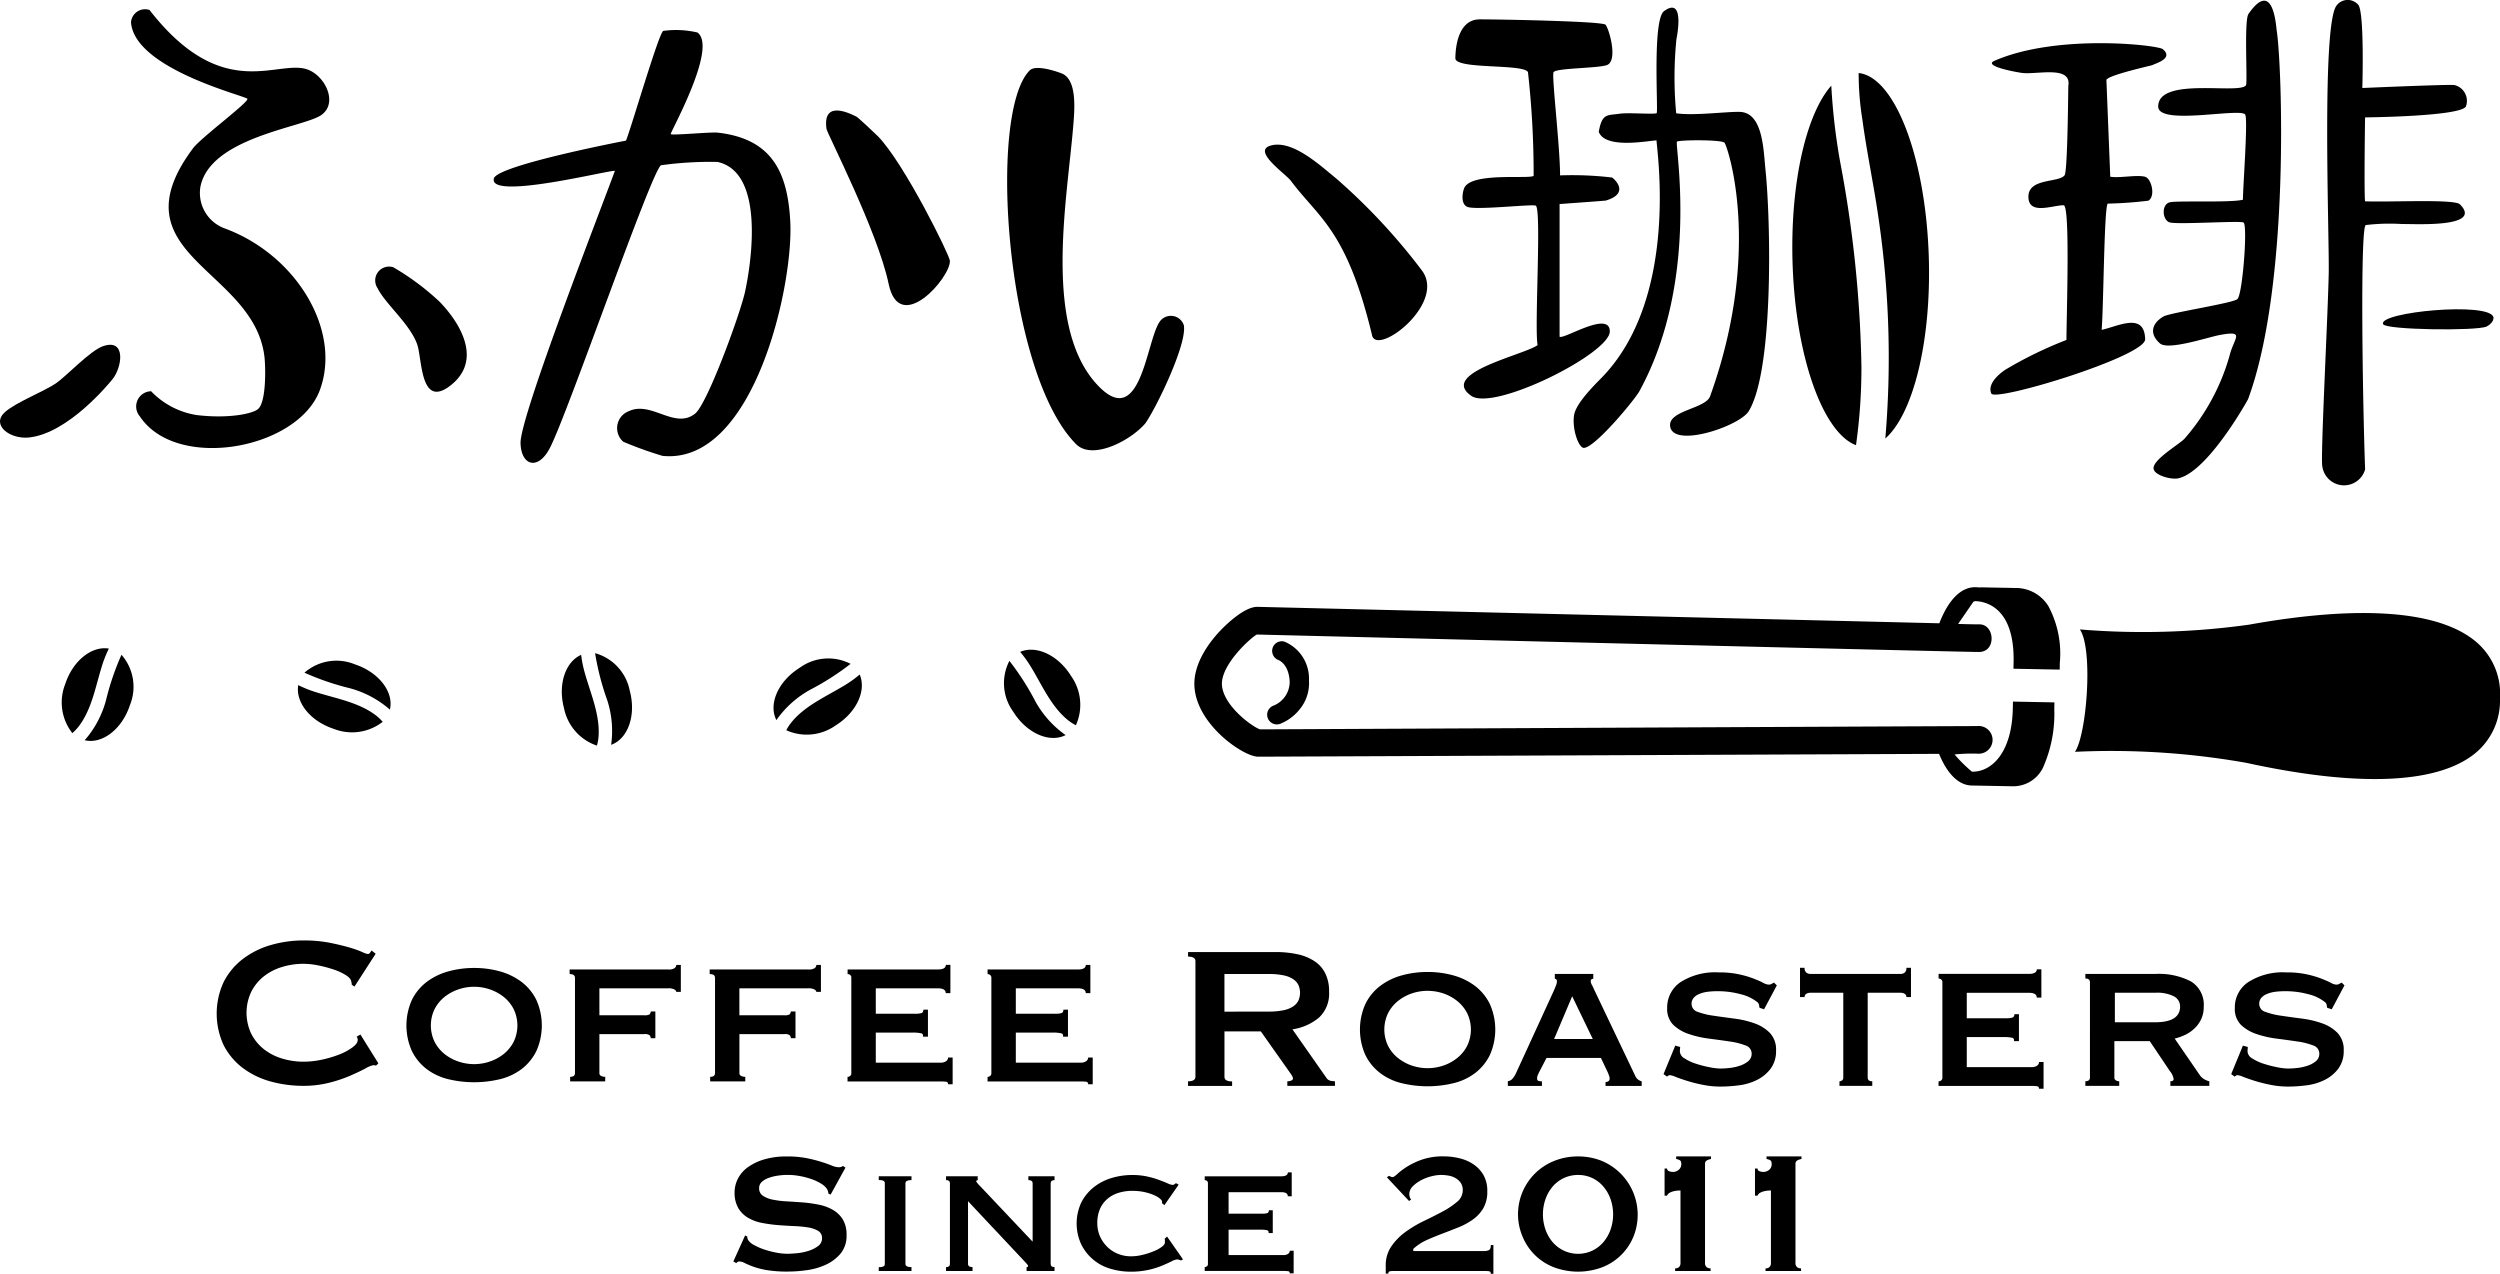
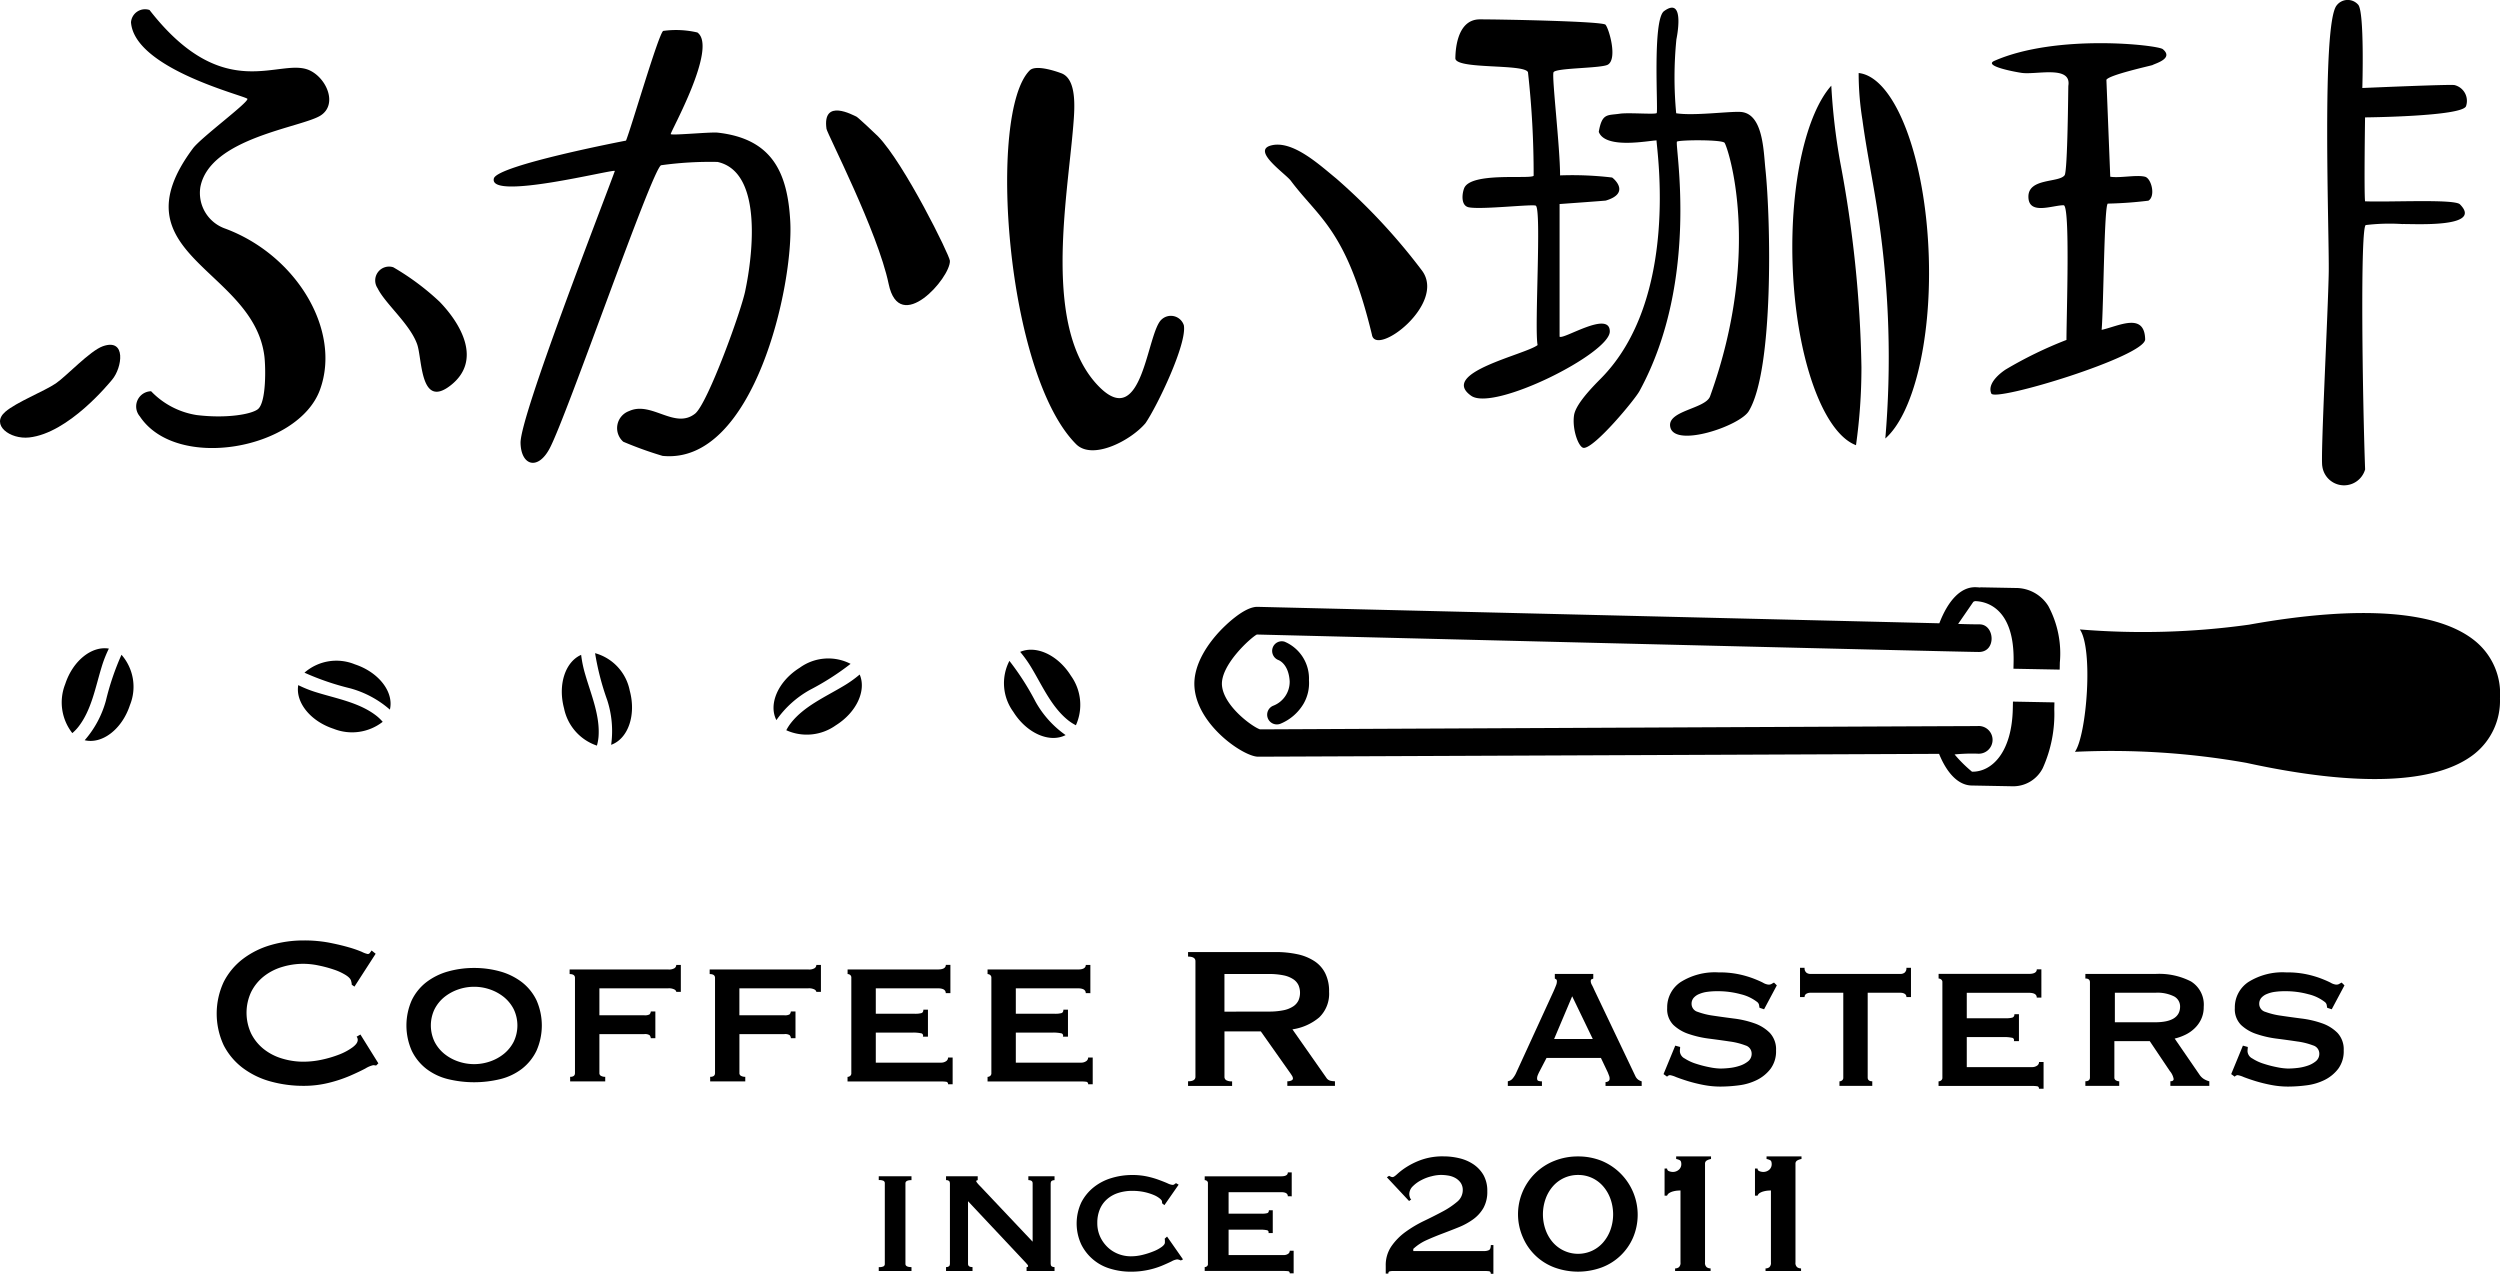
<svg xmlns="http://www.w3.org/2000/svg" width="210" height="107" viewBox="0 0 210 107">
  <g id="グループ_2026" data-name="グループ 2026" transform="translate(-224.504 -44.504)">
    <g id="ロゴ横" transform="translate(329.504 98.383)">
      <g id="グループ_2020" data-name="グループ 2020" transform="translate(-105 -53.88)">
        <path id="パス_3185" data-name="パス 3185" d="M6.3.405C12.654,8.566,17.321,4.262,19.8,5.5c1.413.7,2.286,2.833.893,3.754-1.543,1.021-9.312,1.868-10.119,6.01a3.17,3.17,0,0,0,2.074,3.5c5.993,2.223,9.8,8.56,7.966,13.555S8.559,39.181,5.485,34.538a1.278,1.278,0,0,1,.949-2.107,6.738,6.738,0,0,0,3.829,2c2.555.311,4.634-.077,5.147-.5.715-.594.647-3.58.538-4.453-.937-7.379-12.664-8.5-6-17.447.678-.912,4.7-3.875,4.573-4.163-.111-.244-9.476-2.49-9.776-6.425A1.182,1.182,0,0,1,6.3.405Z" transform="translate(6.259 0.435)" />
        <path id="パス_3186" data-name="パス 3186" d="M18.976,12.669c1.8,1.859,3.6,4.945.917,7.033-2.564,2-2.369-2.253-2.805-3.469-.606-1.7-2.692-3.411-3.32-4.7a1.163,1.163,0,0,1,1.316-1.761A21.268,21.268,0,0,1,18.976,12.669Z" transform="translate(17.95 12.678)" />
        <path id="パス_3187" data-name="パス 3187" d="M4.689,15.822c.875-.592,2.866-2.74,3.952-3.123,1.991-.7,1.627,1.81.773,2.817-.255.3-3.655,4.483-6.961,4.847C.835,20.542-.812,19.3.443,18.208,1.362,17.407,3.713,16.484,4.689,15.822Z" transform="translate(0 16.385)" />
        <path id="パス_3188" data-name="パス 3188" d="M34.982,1.3c1.752,1.26-2.339,8.467-2.237,8.541.158.118,3.362-.193,3.938-.128,4.606.513,5.875,3.381,6.1,7.439.3,5.307-3.033,20.484-10.725,19.714a31.212,31.212,0,0,1-3.3-1.188A1.522,1.522,0,0,1,29.25,33.1c1.873-.863,3.833,1.569,5.539.218,1.063-.842,3.975-8.878,4.237-10.435.021-.13,2.174-9.711-2.351-10.708a29.9,29.9,0,0,0-4.743.278c-.768.362-7.88,20.967-9.349,23.767-1,1.907-2.413,1.464-2.455-.436-.049-2.23,6.859-19.923,7.922-22.853-.116-.176-10.634,2.522-10.163.633.274-1.109,11.1-3.181,11.1-3.181.448-1.1,2.717-8.917,3.121-9.214A7.883,7.883,0,0,1,34.982,1.3Z" transform="translate(23.598 1.429)" />
        <path id="パス_3189" data-name="パス 3189" d="M32.453,4.515c.116.046,1.622,1.457,1.821,1.664,2.211,2.283,6.012,9.984,6.033,10.449.058,1.413-4.235,6.325-5.147,1.937S29.986,5.925,29.94,5.54C29.573,2.923,32.2,4.412,32.453,4.515Z" transform="translate(39.485 5.282)" />
        <path id="パス_3190" data-name="パス 3190" d="M40.958,2.888c1.378.45,1.174,2.942,1.056,4.39C41.5,13.6,39.4,24.435,44.2,29.254c3.687,3.7,3.982-4.636,5.246-5.678a1.144,1.144,0,0,1,1.854.5c.283,1.545-2.248,6.808-3.223,8.223-1.234,1.462-4.448,3.139-5.824,1.766-5.922-5.924-7.458-27.844-3.9-31.4C38.91,2.109,40.9,2.867,40.958,2.888Z" transform="translate(48.143 3.249)" />
        <path id="パス_3191" data-name="パス 3191" d="M51.779,8.08a50.827,50.827,0,0,1,7.2,7.729c2.091,2.8-3.889,7.307-4.2,5.392-2.13-8.822-4.455-9.778-6.815-12.934C47.5,7.66,44.668,5.75,46.289,5.31,48.106,4.813,50.417,6.973,51.779,8.08Z" transform="translate(60.463 6.914)" />
        <path id="パス_3192" data-name="パス 3192" d="M70.975,9.034c1.912.107,1.94,3.265,2.1,4.785.452,4.262.717,16.888-1.4,20.354-.759,1.241-6.147,3.07-6.581,1.367-.364-1.422,2.949-1.545,3.334-2.615,4.45-12.344,1.457-21.029,1.214-21.3s-3.694-.246-3.991-.1c-.239.121,2,11.534-3.158,20.967-.392.719-3.745,4.764-4.671,4.764-.425,0-1-1.543-.819-2.75.111-.71.935-1.759,2.2-3.026,6.715-6.715,4.727-19.356,4.727-20.052-.58,0-4.293.775-4.852-.719.276-1.592.715-1.369,1.763-1.524.726-.109,2.954.077,3.1-.051s-.383-7.836.62-8.567c1.826-1.33,1.04,2.357,1.04,2.357a32.349,32.349,0,0,0-.019,6.223C67.028,9.38,70,8.981,70.975,9.034Z" transform="translate(75.218 0.368)" />
        <path id="パス_3193" data-name="パス 3193" d="M58.788,5.142c-.3-.738-6.133-.207-6.1-1.183.012-.3,0-3.258,2.058-3.258,1.777,0,10.314.162,10.555.45.3.353,1.014,2.842.209,3.348-.524.329-4.425.265-4.578.652s.552,6.293.552,8.657a28.313,28.313,0,0,1,4.372.179c.255.179,1.48,1.334-.529,1.935-.063.019-3.884.292-3.884.292V27.353c.3.29,4.218-2.248,4.218-.436,0,1.852-9.743,6.738-11.641,5.406-2.75-1.931,4.536-3.453,5.576-4.262-.278-1.395.346-11.4-.151-11.708-.239-.151-4.58.35-5.634.135-.675-.139-.564-1.139-.387-1.594.545-1.4,5.585-.738,5.84-1.056A77.04,77.04,0,0,0,58.788,5.142Z" transform="translate(69.562 0.926)" />
        <path id="パス_3194" data-name="パス 3194" d="M87.445,7.393s7.332-.32,7.738-.246a1.365,1.365,0,0,1,.972,1.773c-.313.868-8.481.942-8.481.942s-.091,6.239,0,7.049c2.111.084,7.506-.207,7.966.251,2.016,2.016-3.9,1.631-4.847,1.659a16.814,16.814,0,0,0-3.054.084c-.483.081-.283,14.393-.06,20.528a1.841,1.841,0,0,1-3.594-.253c-.172-.654.487-13.047.538-16.317.049-3.2-.617-20.851.666-22.408A1.167,1.167,0,0,1,87.09.39C87.638.937,87.445,7.393,87.445,7.393Z" transform="translate(110.991 0)" />
        <path id="パス_3195" data-name="パス 3195" d="M85.04,12.781c.545.137.912,1.64.288,2.012a33.25,33.25,0,0,1-3.4.246c-.32-.03-.36,8.653-.527,10.606,1.411-.309,3.6-1.515,3.655.789.035,1.432-12.609,5.288-12.924,4.557-.422-.972,1.121-1.956,1.195-2.009a34.211,34.211,0,0,1,5.119-2.492c0-2.07.327-11.314-.239-11.314-.942,0-2.958.861-2.958-.722s2.578-1.151,3.042-1.8c.258-.36.3-7.4.313-7.513.281-1.754-2.7-.9-3.933-1.084-.487-.07-3.267-.575-2.276-1.012C77.631.752,86.115,1.715,86.537,2.065c.949.787-.624,1.195-.866,1.337-.065.039-3.692.833-3.87,1.241l.323,8.137C82.924,12.913,84.326,12.6,85.04,12.781Z" transform="translate(95.137 2.065)" />
-         <path id="パス_3196" data-name="パス 3196" d="M85.928,33.491c-.028.072-3.392,6.133-5.877,6.659-.571.121-1.9-.232-2.053-.754-.223-.733,2.112-2.079,2.583-2.571a18.063,18.063,0,0,0,3.784-6.961c.369-1.531,1.383-2.163-.828-1.754-.979.181-4.33,1.32-5.021.7-.9-.8-.689-1.661.288-2.251.529-.32,5.836-1.118,6.223-1.466.439-.39.877-6.2.517-6.432-.258-.169-5.293.174-6.161,0-.666-.137-.794-1.571.019-1.71.789-.137,5.116.053,6.091-.207,0-1.114.443-6.836.183-7.161-.462-.573-7.3.961-7.3-.668,0-2.541,6.868-.977,7.374-1.789.144-.232-.176-5.43.207-5.984,2.1-3.037,2.318,1.051,2.376,1.415C88.771,5.361,89.476,23.88,85.928,33.491Z" transform="translate(102.913 0.033)" />
-         <path id="パス_3197" data-name="パス 3197" d="M86.285,12.534c-.506-1.023,9.047-1.928,9.265-.568.049.306-.332.647-.575.761C94.142,13.112,86.519,13.014,86.285,12.534Z" transform="translate(113.901 14.703)" />
        <g id="グループ_2016" data-name="グループ 2016" transform="translate(34.142 79.973)">
          <path id="パス_3198" data-name="パス 3198" d="M20.4,35.369a8.031,8.031,0,0,1,2.211.3,5.393,5.393,0,0,1,1.808.9,4.276,4.276,0,0,1,1.216,1.506,5.248,5.248,0,0,1,0,4.253,4.284,4.284,0,0,1-1.216,1.508,4.935,4.935,0,0,1-1.808.866,9.305,9.305,0,0,1-4.425,0,4.935,4.935,0,0,1-1.808-.866,4.284,4.284,0,0,1-1.216-1.508,5.248,5.248,0,0,1,0-4.253,4.276,4.276,0,0,1,1.216-1.506,5.393,5.393,0,0,1,1.808-.9A8.036,8.036,0,0,1,20.4,35.369Zm0,1.58a4.065,4.065,0,0,0-1.339.225,3.9,3.9,0,0,0-1.165.64,3.187,3.187,0,0,0-.821,1.016,3.164,3.164,0,0,0,0,2.736,3.187,3.187,0,0,0,.821,1.016,3.8,3.8,0,0,0,1.165.64,4.088,4.088,0,0,0,2.675,0,3.8,3.8,0,0,0,1.165-.64,3.187,3.187,0,0,0,.821-1.016,3.164,3.164,0,0,0,0-2.736,3.187,3.187,0,0,0-.821-1.016,3.9,3.9,0,0,0-1.165-.64A4.062,4.062,0,0,0,20.4,36.949Z" transform="translate(-14.714 -34.032)" />
          <path id="パス_3199" data-name="パス 3199" d="M29.578,37.525c0-.072-.051-.139-.151-.2a1.014,1.014,0,0,0-.513-.1H23.122V39.49h3.761a.819.819,0,0,0,.45-.074.392.392,0,0,0,.107-.246h.383v2.246h-.383a.448.448,0,0,0-.107-.258.733.733,0,0,0-.45-.086H23.122v3.269a.25.25,0,0,0,.151.246.728.728,0,0,0,.339.074v.385H20.665v-.385c.269,0,.406-.1.406-.32V36.349c0-.213-.151-.32-.45-.32v-.385h8.293a.907.907,0,0,0,.513-.107.328.328,0,0,0,.151-.278h.385v2.267Z" transform="translate(-6.915 -34.179)" />
          <path id="パス_3200" data-name="パス 3200" d="M34.648,37.525c0-.072-.051-.139-.151-.2a1.01,1.01,0,0,0-.51-.1h-5.8V39.49h3.766a.809.809,0,0,0,.448-.074.38.38,0,0,0,.107-.246H32.9v2.246h-.385a.433.433,0,0,0-.107-.258.724.724,0,0,0-.448-.086H28.19v3.269a.253.253,0,0,0,.151.246.744.744,0,0,0,.341.074v.385H25.733v-.385c.271,0,.408-.1.408-.32V36.349c0-.213-.151-.32-.45-.32v-.385h8.3a.9.9,0,0,0,.51-.107.328.328,0,0,0,.151-.278h.385v2.267Z" transform="translate(-0.221 -34.179)" />
          <path id="パス_3201" data-name="パス 3201" d="M38.933,37.632c0-.271-.223-.406-.661-.406H33.056v2.137h3.29a1.975,1.975,0,0,0,.534-.053c.116-.035.172-.132.172-.29h.385v2.267H37.01A.2.2,0,0,0,36.836,41a3.012,3.012,0,0,0-.661-.056H33.056v2.525h5.471a.735.735,0,0,0,.427-.118.362.362,0,0,0,.172-.311h.385v2.246h-.385a.185.185,0,0,0-.172-.213,3.142,3.142,0,0,0-.427-.023H30.682v-.385a.366.366,0,0,0,.213-.074A.279.279,0,0,0,31,44.342V36.349A.282.282,0,0,0,30.9,36.1a.383.383,0,0,0-.213-.074v-.385h7.59c.439,0,.661-.128.661-.385h.385v2.374Z" transform="translate(6.369 -34.179)" />
          <path id="パス_3202" data-name="パス 3202" d="M44,37.632c0-.271-.223-.406-.661-.406H38.125v2.137h3.29a1.975,1.975,0,0,0,.534-.053c.116-.035.172-.132.172-.29h.385v2.267h-.427A.2.2,0,0,0,41.907,41a3.05,3.05,0,0,0-.664-.056H38.125v2.525H43.6a.735.735,0,0,0,.427-.118.362.362,0,0,0,.172-.311h.385v2.246h-.385a.185.185,0,0,0-.172-.213,3.142,3.142,0,0,0-.427-.023H35.751v-.385a.366.366,0,0,0,.213-.074.279.279,0,0,0,.107-.246V36.349a.282.282,0,0,0-.107-.246.383.383,0,0,0-.213-.074v-.385h7.59c.439,0,.661-.128.661-.385h.385v2.374Z" transform="translate(13.062 -34.179)" />
          <path id="パス_3203" data-name="パス 3203" d="M50.321,34.793a8.654,8.654,0,0,1,1.861.181,4.194,4.194,0,0,1,1.432.578,2.6,2.6,0,0,1,.917,1.026,3.36,3.36,0,0,1,.323,1.55,2.753,2.753,0,0,1-.833,2.158,4.5,4.5,0,0,1-2.246,1l2.845,4.061a.569.569,0,0,0,.353.258,1.84,1.84,0,0,0,.374.042v.385h-4V45.65a.806.806,0,0,0,.332-.063c.093-.044.139-.1.139-.172a.482.482,0,0,0-.088-.246c-.056-.093-.142-.218-.255-.374l-2.353-3.334H46.066v3.805a.329.329,0,0,0,.142.288.92.92,0,0,0,.5.1v.385h-3.7V45.65q.62,0,.62-.383V35.561c0-.255-.207-.385-.62-.385v-.383Zm-.557,5a6,6,0,0,0,1.283-.116,2.3,2.3,0,0,0,.812-.332,1.255,1.255,0,0,0,.429-.5,1.646,1.646,0,0,0,0-1.26,1.24,1.24,0,0,0-.429-.5,2.3,2.3,0,0,0-.812-.332,6,6,0,0,0-1.283-.116h-3.7v3.163Z" transform="translate(22.647 -34.793)" />
-           <path id="パス_3204" data-name="パス 3204" d="M54.916,35.515a7.92,7.92,0,0,1,2.211.3,5.336,5.336,0,0,1,1.81.9,4.289,4.289,0,0,1,1.216,1.508,5.273,5.273,0,0,1,0,4.253,4.281,4.281,0,0,1-1.216,1.506,4.892,4.892,0,0,1-1.81.865,9.218,9.218,0,0,1-4.423,0A4.881,4.881,0,0,1,50.9,43.98a4.262,4.262,0,0,1-1.218-1.506,5.273,5.273,0,0,1,0-4.253A4.27,4.27,0,0,1,50.9,36.712a5.325,5.325,0,0,1,1.808-.9A7.932,7.932,0,0,1,54.916,35.515Zm0,1.582a4.12,4.12,0,0,0-1.337.223,3.851,3.851,0,0,0-1.165.643,3.156,3.156,0,0,0-.821,1.016,3.164,3.164,0,0,0,0,2.736,3.123,3.123,0,0,0,.821,1.014,3.851,3.851,0,0,0,1.165.643,4.121,4.121,0,0,0,2.673,0,3.8,3.8,0,0,0,1.165-.643,3.129,3.129,0,0,0,.824-1.014,3.164,3.164,0,0,0,0-2.736,3.163,3.163,0,0,0-.824-1.016,3.8,3.8,0,0,0-1.165-.643A4.1,4.1,0,0,0,54.916,37.1Z" transform="translate(30.86 -33.84)" />
          <path id="パス_3205" data-name="パス 3205" d="M54.585,44.6A.641.641,0,0,0,55,44.358a2.107,2.107,0,0,0,.244-.374l3.186-6.947c.088-.2.153-.36.2-.48a.9.9,0,0,0,.077-.353q0-.129-.056-.16l-.118-.074v-.385h3.23v.385a.5.5,0,0,1-.139.063c-.049.014-.074.072-.074.172a.7.7,0,0,0,.1.309c.067.123.132.262.2.418L65.314,44.2a.785.785,0,0,0,.237.278.947.947,0,0,0,.278.128v.385H62.792v-.32a.458.458,0,0,0,.225-.065.241.241,0,0,0,.118-.234.586.586,0,0,0-.044-.234c-.028-.072-.063-.165-.107-.278l-.578-1.218H57.836l-.6,1.153a3.109,3.109,0,0,0-.142.311.706.706,0,0,0-.051.246c0,.114.032.186.107.213a.838.838,0,0,0,.3.042v.385H54.585Zm7.137-3.548-1.731-3.59-1.518,3.59Z" transform="translate(37.93 -33.747)" />
          <path id="パス_3206" data-name="パス 3206" d="M61.614,41.794a1.244,1.244,0,0,1-.012.181,1.914,1.914,0,0,0-.009.2.728.728,0,0,0,.406.587,3.854,3.854,0,0,0,.972.448,9.215,9.215,0,0,0,1.132.29,5.036,5.036,0,0,0,.889.107,7.309,7.309,0,0,0,.736-.044,4.021,4.021,0,0,0,.865-.181A2.2,2.2,0,0,0,67.322,43a.8.8,0,0,0,.3-.652.72.72,0,0,0-.522-.684,5.893,5.893,0,0,0-1.316-.329q-.79-.118-1.71-.237a8.662,8.662,0,0,1-1.71-.385,3.473,3.473,0,0,1-1.316-.768,1.878,1.878,0,0,1-.522-1.422,2.556,2.556,0,0,1,1.132-2.181,5.4,5.4,0,0,1,3.186-.812,7.838,7.838,0,0,1,1.719.162,8.235,8.235,0,0,1,1.209.353c.329.128.6.246.8.35a1.128,1.128,0,0,0,.459.162.492.492,0,0,0,.255-.053c.058-.037.128-.074.213-.118l.237.234-1.07,2.009-.385-.128-.042-.258a.452.452,0,0,0-.193-.255,3.582,3.582,0,0,0-1.325-.62,7.287,7.287,0,0,0-2.009-.258,5.992,5.992,0,0,0-.812.053,2.609,2.609,0,0,0-.685.183,1.224,1.224,0,0,0-.471.329.76.76,0,0,0-.169.5.7.7,0,0,0,.522.673,6.167,6.167,0,0,0,1.316.32c.527.079,1.1.158,1.71.237a8.139,8.139,0,0,1,1.708.394,3.389,3.389,0,0,1,1.318.812,2.021,2.021,0,0,1,.522,1.476,2.455,2.455,0,0,1-.459,1.538,3.262,3.262,0,0,1-1.144.94,4.718,4.718,0,0,1-1.508.45,12.351,12.351,0,0,1-1.55.107,7.548,7.548,0,0,1-1.443-.139,12.729,12.729,0,0,1-1.3-.32c-.392-.121-.724-.237-1-.343a2.128,2.128,0,0,0-.492-.158.317.317,0,0,0-.255.128l-.3-.216.984-2.392Z" transform="translate(45.375 -33.821)" />
          <path id="パス_3207" data-name="パス 3207" d="M68.476,44.9a.366.366,0,0,0,.213-.074.278.278,0,0,0,.109-.246V37.459H66.017a.638.638,0,0,0-.318.084.3.3,0,0,0-.151.278h-.385V35.364h.385a.471.471,0,0,0,.151.406.545.545,0,0,0,.318.107H73.63a.551.551,0,0,0,.318-.107.471.471,0,0,0,.151-.406h.385v2.457H74.1a.3.3,0,0,0-.151-.278.644.644,0,0,0-.318-.084H70.848v7.117c0,.213.13.32.385.32v.385H68.476Z" transform="translate(51.896 -34.039)" />
          <path id="パス_3208" data-name="パス 3208" d="M78.427,37.79c0-.269-.223-.4-.661-.4H72.549v2.137h3.29a1.963,1.963,0,0,0,.534-.053.265.265,0,0,0,.174-.29h.385v2.267H76.5a.2.2,0,0,0-.172-.288,3.026,3.026,0,0,0-.661-.056H72.549v2.525h5.471a.73.73,0,0,0,.427-.118.357.357,0,0,0,.172-.311H79v2.246h-.385c0-.13-.056-.2-.172-.213a3.119,3.119,0,0,0-.427-.023H70.178v-.385a.36.36,0,0,0,.211-.074A.276.276,0,0,0,70.5,44.5V36.51a.274.274,0,0,0-.107-.246.36.36,0,0,0-.211-.074V35.8h7.588c.439,0,.661-.13.661-.385h.385V37.79Z" transform="translate(58.518 -33.966)" />
          <path id="パス_3209" data-name="パス 3209" d="M81.394,35.585a5.845,5.845,0,0,1,2.97.631,2.288,2.288,0,0,1,1.07,2.146,2.347,2.347,0,0,1-.216,1.028,2.532,2.532,0,0,1-.566.78,3,3,0,0,1-.78.534,4.392,4.392,0,0,1-.877.311l2.1,3.056a1.211,1.211,0,0,0,.374.353,1.73,1.73,0,0,0,.436.181v.385H82.633V44.6c.183,0,.276-.063.276-.19a1.409,1.409,0,0,0-.318-.664L80.9,41.228H77.929v3.056a.257.257,0,0,0,.139.246.543.543,0,0,0,.269.074v.385H75.493V44.6c.255,0,.385-.107.385-.32V36.29c0-.216-.13-.32-.385-.32v-.385Zm-.044,4.061q2.1,0,2.1-1.325a.952.952,0,0,0-.5-.845,3.133,3.133,0,0,0-1.592-.309H77.971v2.478Z" transform="translate(65.536 -33.747)" />
          <path id="パス_3210" data-name="パス 3210" d="M82.164,41.794a1.243,1.243,0,0,1-.012.181,1.919,1.919,0,0,0-.009.2.728.728,0,0,0,.406.587,3.854,3.854,0,0,0,.972.448,9.217,9.217,0,0,0,1.132.29,5.036,5.036,0,0,0,.889.107,7.309,7.309,0,0,0,.736-.044,4.02,4.02,0,0,0,.865-.181A2.2,2.2,0,0,0,87.872,43a.8.8,0,0,0,.3-.652.72.72,0,0,0-.522-.684,5.893,5.893,0,0,0-1.316-.329q-.79-.118-1.71-.237a8.662,8.662,0,0,1-1.71-.385,3.473,3.473,0,0,1-1.316-.768,1.878,1.878,0,0,1-.522-1.422,2.556,2.556,0,0,1,1.132-2.181,5.4,5.4,0,0,1,3.186-.812,7.837,7.837,0,0,1,1.719.162,8.235,8.235,0,0,1,1.209.353c.329.128.6.246.8.35a1.128,1.128,0,0,0,.459.162.492.492,0,0,0,.255-.053c.058-.037.128-.074.213-.118l.237.234-1.07,2.009-.385-.128-.042-.258a.452.452,0,0,0-.193-.255,3.582,3.582,0,0,0-1.325-.62,7.287,7.287,0,0,0-2.009-.258,5.992,5.992,0,0,0-.812.053,2.609,2.609,0,0,0-.685.183,1.223,1.223,0,0,0-.471.329.76.76,0,0,0-.169.5.7.7,0,0,0,.522.673,6.167,6.167,0,0,0,1.316.32c.527.079,1.1.158,1.71.237a8.139,8.139,0,0,1,1.708.394,3.389,3.389,0,0,1,1.318.812,2.021,2.021,0,0,1,.522,1.476,2.455,2.455,0,0,1-.459,1.538,3.262,3.262,0,0,1-1.144.94,4.718,4.718,0,0,1-1.508.45,12.35,12.35,0,0,1-1.55.107,7.549,7.549,0,0,1-1.443-.139,12.73,12.73,0,0,1-1.3-.32c-.392-.121-.724-.237-1-.343a2.128,2.128,0,0,0-.492-.158.317.317,0,0,0-.255.128l-.3-.216.984-2.392Z" transform="translate(72.508 -33.821)" />
        </g>
        <g id="グループ_2017" data-name="グループ 2017" transform="translate(61.596 97.141)">
-           <path id="パス_3211" data-name="パス 3211" d="M27.539,48.831l.181.09a.566.566,0,0,0,.072.29,1.293,1.293,0,0,0,.5.425,4.992,4.992,0,0,0,.849.371,7.857,7.857,0,0,0,1,.262,5.01,5.01,0,0,0,.94.1c.207,0,.471-.016.8-.046a4.674,4.674,0,0,0,.958-.19,2.718,2.718,0,0,0,.814-.4A.792.792,0,0,0,34,49.065a.677.677,0,0,0-.316-.615,2.394,2.394,0,0,0-.833-.29,9.521,9.521,0,0,0-1.174-.116c-.443-.019-.891-.046-1.348-.081a12.655,12.655,0,0,1-1.348-.181,3.746,3.746,0,0,1-1.176-.425,2.353,2.353,0,0,1-.833-.814,2.57,2.57,0,0,1-.316-1.348,2.511,2.511,0,0,1,.262-1.1,2.683,2.683,0,0,1,.805-.961,4.492,4.492,0,0,1,1.374-.678,6.56,6.56,0,0,1,1.954-.262,8.5,8.5,0,0,1,1.666.144,12.3,12.3,0,0,1,1.218.309c.346.109.636.211.868.306a1.626,1.626,0,0,0,.589.146.51.51,0,0,0,.364-.109l.213.144-1.246,2.262-.181-.072A1.031,1.031,0,0,0,34.4,44.9a1.583,1.583,0,0,0-.48-.425,4.137,4.137,0,0,0-.787-.371,6.518,6.518,0,0,0-.977-.26,5.553,5.553,0,0,0-1.049-.1,5.329,5.329,0,0,0-.824.063,3.757,3.757,0,0,0-.768.19,1.65,1.65,0,0,0-.571.334.682.682,0,0,0-.227.515.733.733,0,0,0,.318.65,2.284,2.284,0,0,0,.831.327,7.838,7.838,0,0,0,1.176.144q.661.038,1.348.09a11.154,11.154,0,0,1,1.348.19,3.837,3.837,0,0,1,1.174.434,2.393,2.393,0,0,1,.835.805,2.482,2.482,0,0,1,.313,1.32,2.337,2.337,0,0,1-.494,1.538,3.558,3.558,0,0,1-1.241.94,5.579,5.579,0,0,1-1.6.462,11.759,11.759,0,0,1-1.6.118,10.588,10.588,0,0,1-1.726-.118,6.4,6.4,0,0,1-1.158-.29,7.161,7.161,0,0,1-.731-.306,1.063,1.063,0,0,0-.471-.137.306.306,0,0,0-.237.144l-.251-.144Z" transform="translate(-26.546 -42.192)" />
          <path id="パス_3212" data-name="パス 3212" d="M31.812,50.542a.868.868,0,0,0,.4-.063.225.225,0,0,0,.109-.209V43.5a.222.222,0,0,0-.109-.207.868.868,0,0,0-.4-.063V42.91h2.75v.325c-.339,0-.508.09-.508.269V50.27q0,.271.508.271v.325h-2.75Z" transform="translate(-19.593 -41.244)" />
          <path id="パス_3213" data-name="パス 3213" d="M34.248,50.542q.327,0,.327-.271V43.5c0-.179-.109-.269-.327-.269V42.91h2.661v.325c-.086.012-.128.042-.128.09s.132.223.4.487l4.341,4.594V43.5c0-.179-.121-.269-.36-.269V42.91h2.2v.325c-.216,0-.325.09-.325.269V50.27c0,.181.109.271.325.271v.325H41.014v-.325c.086,0,.128-.03.128-.09s-.058-.132-.172-.253-.246-.26-.39-.418l-4.485-4.775V50.27c0,.181.125.271.378.271v.325H34.248Z" transform="translate(-16.377 -41.244)" />
          <path id="パス_3214" data-name="パス 3214" d="M46.157,45.248a.407.407,0,0,0-.009-.072.477.477,0,0,1-.007-.09c0-.06-.063-.142-.183-.244a2.08,2.08,0,0,0-.515-.3,4.519,4.519,0,0,0-.787-.244,4.727,4.727,0,0,0-1-.1,3.831,3.831,0,0,0-1.186.174,2.621,2.621,0,0,0-.93.515,2.3,2.3,0,0,0-.615.849,2.927,2.927,0,0,0-.216,1.158,2.707,2.707,0,0,0,.244,1.167,2.9,2.9,0,0,0,.64.886,2.735,2.735,0,0,0,.9.559,2.9,2.9,0,0,0,1.03.19,4.12,4.12,0,0,0,1-.125,6.543,6.543,0,0,0,.924-.3,3.06,3.06,0,0,0,.68-.371c.174-.132.26-.253.26-.362V48.4a.678.678,0,0,0-.019-.181l.2-.181,1.339,1.917-.181.09a.943.943,0,0,0-.309-.09,1.268,1.268,0,0,0-.469.165c-.218.107-.492.232-.821.369a6.722,6.722,0,0,1-1.158.353,6.854,6.854,0,0,1-1.476.146,5.852,5.852,0,0,1-1.645-.237,3.954,3.954,0,0,1-2.478-2.035,4.179,4.179,0,0,1,0-3.555,3.922,3.922,0,0,1,1.049-1.274,4.4,4.4,0,0,1,1.492-.768,5.921,5.921,0,0,1,1.726-.253,5.862,5.862,0,0,1,1.258.125,7.332,7.332,0,0,1,1,.29c.29.109.529.2.722.288a1.213,1.213,0,0,0,.418.128.243.243,0,0,0,.155-.053.527.527,0,0,1,.135-.09l.216.125-1.195,1.719Z" transform="translate(-10.131 -41.306)" />
          <path id="パス_3215" data-name="パス 3215" d="M50.594,44.776c0-.23-.186-.343-.559-.343H45.619V46.24h2.789a1.645,1.645,0,0,0,.45-.044c.1-.03.144-.111.144-.244h.327v1.917h-.362a.173.173,0,0,0-.146-.244,2.652,2.652,0,0,0-.559-.044H45.619v2.135h4.631a.629.629,0,0,0,.362-.1.306.306,0,0,0,.144-.265h.327v1.9h-.327c0-.109-.046-.169-.144-.181a3.053,3.053,0,0,0-.362-.019H43.612v-.325a.316.316,0,0,0,.181-.063.233.233,0,0,0,.09-.209V43.69a.229.229,0,0,0-.09-.207.316.316,0,0,0-.181-.063V43.1h6.423c.374,0,.559-.109.559-.327h.327v2.007Z" transform="translate(-4.013 -41.43)" />
          <path id="パス_3216" data-name="パス 3216" d="M59.208,52.051H58.99c0-.135-.056-.207-.172-.218a3.63,3.63,0,0,0-.369-.019H50.834a1.55,1.55,0,0,0-.325.028c-.086.019-.128.081-.128.19h-.216v-.652a2.8,2.8,0,0,1,.478-1.645,5.053,5.053,0,0,1,1.2-1.214A10.073,10.073,0,0,1,53.4,47.6c.552-.265,1.072-.527,1.555-.787a6.732,6.732,0,0,0,1.2-.805,1.263,1.263,0,0,0,.48-.977,1.067,1.067,0,0,0-.174-.624,1.362,1.362,0,0,0-.443-.4,1.818,1.818,0,0,0-.6-.207,3.744,3.744,0,0,0-.633-.053,3.243,3.243,0,0,0-.759.109,3.563,3.563,0,0,0-.868.325,2.767,2.767,0,0,0-.715.515.93.93,0,0,0-.3.678.825.825,0,0,0,.046.234.361.361,0,0,0,.116.2l-.181.128-1.863-1.991.183-.125.142.072a.385.385,0,0,0,.162.035c.074,0,.207-.088.4-.269a5.587,5.587,0,0,1,.8-.6,6.169,6.169,0,0,1,1.267-.6,5.371,5.371,0,0,1,1.808-.271,5.686,5.686,0,0,1,1.348.162,3.6,3.6,0,0,1,1.176.515,2.756,2.756,0,0,1,.833.9,2.7,2.7,0,0,1,.316,1.348,2.79,2.79,0,0,1-.325,1.411,3.078,3.078,0,0,1-.859.949,5.657,5.657,0,0,1-1.2.661c-.446.181-.9.357-1.367.534s-.91.357-1.337.55a4.1,4.1,0,0,0-1.13.743v.181H58.45a.926.926,0,0,0,.369-.072c.116-.049.172-.193.172-.434h.218Z" transform="translate(4.641 -42.192)" />
          <path id="パス_3217" data-name="パス 3217" d="M59.979,42.192a5.277,5.277,0,0,1,1.961.362A4.906,4.906,0,0,1,64.6,49.012a4.645,4.645,0,0,1-2.659,2.515,5.776,5.776,0,0,1-3.924,0,4.64,4.64,0,0,1-2.661-2.515,4.819,4.819,0,0,1,2.661-6.458A5.272,5.272,0,0,1,59.979,42.192Zm0,1.557a2.778,2.778,0,0,0-2.109.949,3.28,3.28,0,0,0-.613,1.049,3.893,3.893,0,0,0,0,2.622,3.28,3.28,0,0,0,.613,1.049,2.818,2.818,0,0,0,3.283.7,2.787,2.787,0,0,0,.933-.7,3.322,3.322,0,0,0,.613-1.049,3.893,3.893,0,0,0,0-2.622,3.322,3.322,0,0,0-.613-1.049,2.787,2.787,0,0,0-.933-.7A2.737,2.737,0,0,0,59.979,43.749Z" transform="translate(10.98 -42.192)" />
          <path id="パス_3218" data-name="パス 3218" d="M61.144,51.6a.53.53,0,0,0,.316-.1.486.486,0,0,0,.137-.408v-6.04c-.084,0-.183.007-.3.016a2.213,2.213,0,0,0-.336.065,1.153,1.153,0,0,0-.3.128.431.431,0,0,0-.19.225H60.26V43.206h.213a.227.227,0,0,0,.165.225.84.84,0,0,0,.306.063.738.738,0,0,0,.515-.188.6.6,0,0,0,.207-.464c0-.167-.037-.276-.116-.325a1,1,0,0,0-.316-.109v-.216h2.928v.216a1.039,1.039,0,0,0-.362.128.3.3,0,0,0-.142.271v8.284a.473.473,0,0,0,.142.408.588.588,0,0,0,.327.1v.218H61.144Z" transform="translate(17.968 -42.192)" />
          <path id="パス_3219" data-name="パス 3219" d="M64.419,51.6a.537.537,0,0,0,.318-.1.486.486,0,0,0,.135-.408v-6.04c-.086,0-.186.007-.3.016a2.239,2.239,0,0,0-.334.065,1.153,1.153,0,0,0-.3.128.427.427,0,0,0-.188.225h-.218V43.206h.218a.225.225,0,0,0,.16.225.871.871,0,0,0,.309.063.748.748,0,0,0,.517-.188.608.608,0,0,0,.2-.464c0-.167-.037-.276-.114-.325a1.057,1.057,0,0,0-.318-.109v-.216H67.44v.216a1.019,1.019,0,0,0-.364.128.3.3,0,0,0-.142.271v8.284a.473.473,0,0,0,.142.408.577.577,0,0,0,.327.1v.218H64.419Z" transform="translate(22.29 -42.192)" />
        </g>
        <g id="グループ_2018" data-name="グループ 2018" transform="translate(18.201 78.998)">
          <path id="パス_3220" data-name="パス 3220" d="M21.246,44.875a.523.523,0,0,1-.125-.012.724.724,0,0,0-.128-.012,2.181,2.181,0,0,0-.65.274q-.515.275-1.3.617a11.488,11.488,0,0,1-1.791.594,8.66,8.66,0,0,1-2.1.251,10.329,10.329,0,0,1-2.764-.364,6.948,6.948,0,0,1-2.341-1.13,5.592,5.592,0,0,1-1.61-1.907,6.3,6.3,0,0,1,0-5.332,5.663,5.663,0,0,1,1.61-1.928,7.146,7.146,0,0,1,2.341-1.165,9.807,9.807,0,0,1,2.764-.388,11.273,11.273,0,0,1,2.109.181c.633.123,1.183.253,1.657.39a9.358,9.358,0,0,1,1.118.387,1.969,1.969,0,0,0,.5.183.226.226,0,0,0,.193-.116c.053-.074.1-.137.128-.181l.341.274-1.78,2.761-.23-.16a.875.875,0,0,0-.009-.135c-.009-.046-.021-.1-.037-.16-.028-.167-.181-.339-.457-.515a4.711,4.711,0,0,0-1.014-.466,10.321,10.321,0,0,0-1.281-.343,6.317,6.317,0,0,0-1.241-.137,6.107,6.107,0,0,0-1.838.274,4.579,4.579,0,0,0-1.531.8,3.9,3.9,0,0,0-1.04,1.292,4.128,4.128,0,0,0,0,3.492,3.893,3.893,0,0,0,1.04,1.29,4.537,4.537,0,0,0,1.531.8,6.107,6.107,0,0,0,1.838.274,7.343,7.343,0,0,0,1.529-.169,9.421,9.421,0,0,0,1.459-.434,4.822,4.822,0,0,0,1.107-.594c.3-.22.448-.429.448-.629a.416.416,0,0,0-.093-.274l.32-.183,1.506,2.42Z" transform="translate(-7.844 -34.373)" />
        </g>
        <path id="パス_3221" data-name="パス 3221" d="M70.232,33.3a46.821,46.821,0,0,0,.457-6.557A100.972,100.972,0,0,0,68.9,9.5a52.232,52.232,0,0,1-.743-6.4C66.076,5.433,64.71,11.18,64.9,17.9,65.132,25.819,67.443,32.249,70.232,33.3Z" transform="translate(85.672 4.097)" />
        <path id="パス_3222" data-name="パス 3222" d="M67.29,2.644a24.4,24.4,0,0,0,.316,3.933c.383,2.842.977,5.562,1.374,8.4a80.347,80.347,0,0,1,.55,18.366c2.3-2.016,3.861-8.026,3.655-15.159C72.937,9.735,70.327,2.971,67.29,2.644Z" transform="translate(88.837 3.491)" />
        <path id="パス_3223" data-name="パス 3223" d="M3.11,30.776a3.7,3.7,0,0,0,.51-.531c1.1-1.408,1.432-3.337,1.947-5.007a9.894,9.894,0,0,1,.613-1.562c-1.429-.241-3.019,1.007-3.664,2.975A4.181,4.181,0,0,0,3.11,30.776Z" transform="translate(2.965 30.807)" />
        <path id="パス_3224" data-name="パス 3224" d="M6.157,23.884A22.1,22.1,0,0,0,4.85,27.731a8.435,8.435,0,0,1-1.784,3.332c1.464.35,3.135-.919,3.8-2.949A4.082,4.082,0,0,0,6.157,23.884Z" transform="translate(4.048 31.117)" />
        <path id="パス_3225" data-name="パス 3225" d="M23.287,31.511a3.876,3.876,0,0,0,.135-.724c.146-1.782-.631-3.576-1.116-5.256a9.866,9.866,0,0,1-.343-1.643c-1.33.582-1.972,2.5-1.434,4.5A4.179,4.179,0,0,0,23.287,31.511Z" transform="translate(26.853 31.122)" />
        <path id="パス_3226" data-name="パス 3226" d="M21.543,23.827a22.133,22.133,0,0,0,1.016,3.935,8.416,8.416,0,0,1,.334,3.764c1.418-.508,2.118-2.487,1.562-4.548A4.078,4.078,0,0,0,21.543,23.827Z" transform="translate(28.444 31.04)" />
        <path id="パス_3227" data-name="パス 3227" d="M17.909,28.069a3.7,3.7,0,0,0-.531-.51c-1.408-1.1-3.334-1.439-5-1.956a9.921,9.921,0,0,1-1.562-.617c-.244,1.429,1,3.021,2.968,3.668A4.181,4.181,0,0,0,17.909,28.069Z" transform="translate(14.237 32.565)" />
        <path id="パス_3228" data-name="パス 3228" d="M11.022,25.085A22.037,22.037,0,0,0,14.867,26.4a8.435,8.435,0,0,1,3.33,1.789c.353-1.462-.917-3.137-2.942-3.805A4.077,4.077,0,0,0,11.022,25.085Z" transform="translate(14.553 31.421)" />
        <path id="パス_3229" data-name="パス 3229" d="M28.465,29.281a3.7,3.7,0,0,1,.4-.622c1.1-1.4,2.9-2.188,4.395-3.088a9.8,9.8,0,0,0,1.369-.97c.578,1.332-.255,3.174-2.009,4.269A4.186,4.186,0,0,1,28.465,29.281Z" transform="translate(37.584 32.06)" />
        <path id="パス_3230" data-name="パス 3230" d="M34.477,24.475a22.159,22.159,0,0,1-3.425,2.19A8.432,8.432,0,0,0,28.245,29.2c-.691-1.337.144-3.265,1.954-4.395A4.085,4.085,0,0,1,34.477,24.475Z" transform="translate(36.973 31.29)" />
        <path id="パス_3231" data-name="パス 3231" d="M41.612,30.042a3.841,3.841,0,0,1-.622-.394c-1.406-1.107-2.188-2.9-3.088-4.4a10.147,10.147,0,0,0-.97-1.369c1.33-.578,3.172.255,4.267,2.012A4.182,4.182,0,0,1,41.612,30.042Z" transform="translate(48.763 30.88)" />
        <path id="パス_3232" data-name="パス 3232" d="M36.807,24.106A22.2,22.2,0,0,1,39,27.529a8.437,8.437,0,0,0,2.529,2.81c-1.339.689-3.265-.144-4.395-1.956A4.076,4.076,0,0,1,36.807,24.106Z" transform="translate(47.983 31.409)" />
        <g id="グループ_2019" data-name="グループ 2019" transform="translate(100.326 49.331)">
          <path id="パス_3233" data-name="パス 3233" d="M112.227,21.5l-2.977-.056v.019a3.979,3.979,0,0,0-.406-.028c-1.225-.021-2.286,1.1-3.028,3.03L48.55,23.084c-1.16-.028-2.833,1.682-3.158,2.026-.865.917-2.3,2.764-2.142,4.747.258,3.209,4.149,5.819,5.344,5.815l57.2-.239c.675,1.657,1.631,2.638,2.74,2.659l3.383.063a2.782,2.782,0,0,0,2.59-1.529,11.071,11.071,0,0,0,.965-4.938l.012-.578L112,31.043l-.012.582c-.072,3.7-1.77,5.334-3.427,5.307l0,0a11.259,11.259,0,0,1-1.464-1.45,14.762,14.762,0,0,1,1.926-.065A1.164,1.164,0,1,0,109,33.1c-1.731,0-60.243.276-60.243.276-.615-.188-3.058-1.949-3.2-3.7-.132-1.726,2.473-4.049,2.933-4.267,0,0,59.148,1.466,60.647,1.466s1.332-2.32.058-2.32c-.8,0-1.8-.037-1.8-.037l1.283-1.863c.049-.007.1-.051.144-.051.782.016,3.32.427,3.232,5.1l-.012.578,3.884.074.012-.582a8.425,8.425,0,0,0-.963-4.752A3.208,3.208,0,0,0,112.227,21.5Z" transform="translate(-43.238 -21.439)" />
          <path id="パス_3234" data-name="パス 3234" d="M110.819,29.551a5.71,5.71,0,0,1-2.16,4.666c-3.2,2.525-9.813,2.78-19.136.743a64.987,64.987,0,0,0-14.407-.928c.991-1.42,1.55-8.65.411-10.281a64.492,64.492,0,0,0,14.214-.4c9.393-1.687,16-1.181,19.094,1.459A5.712,5.712,0,0,1,110.819,29.551Z" transform="translate(-1.147 -20.209)" />
          <path id="パス_3235" data-name="パス 3235" d="M48.923,28.636a4.046,4.046,0,0,1-1.935,1.682.815.815,0,1,1-.582-1.522,2.156,2.156,0,0,0,1.348-2.033c-.081-1.42-.852-1.752-.937-1.787a.823.823,0,0,1-.492-1.033.808.808,0,0,1,1-.513,3.358,3.358,0,0,1,2.049,3.244A3.465,3.465,0,0,1,48.923,28.636Z" transform="translate(-39.747 -18.858)" />
        </g>
      </g>
    </g>
  </g>
</svg>